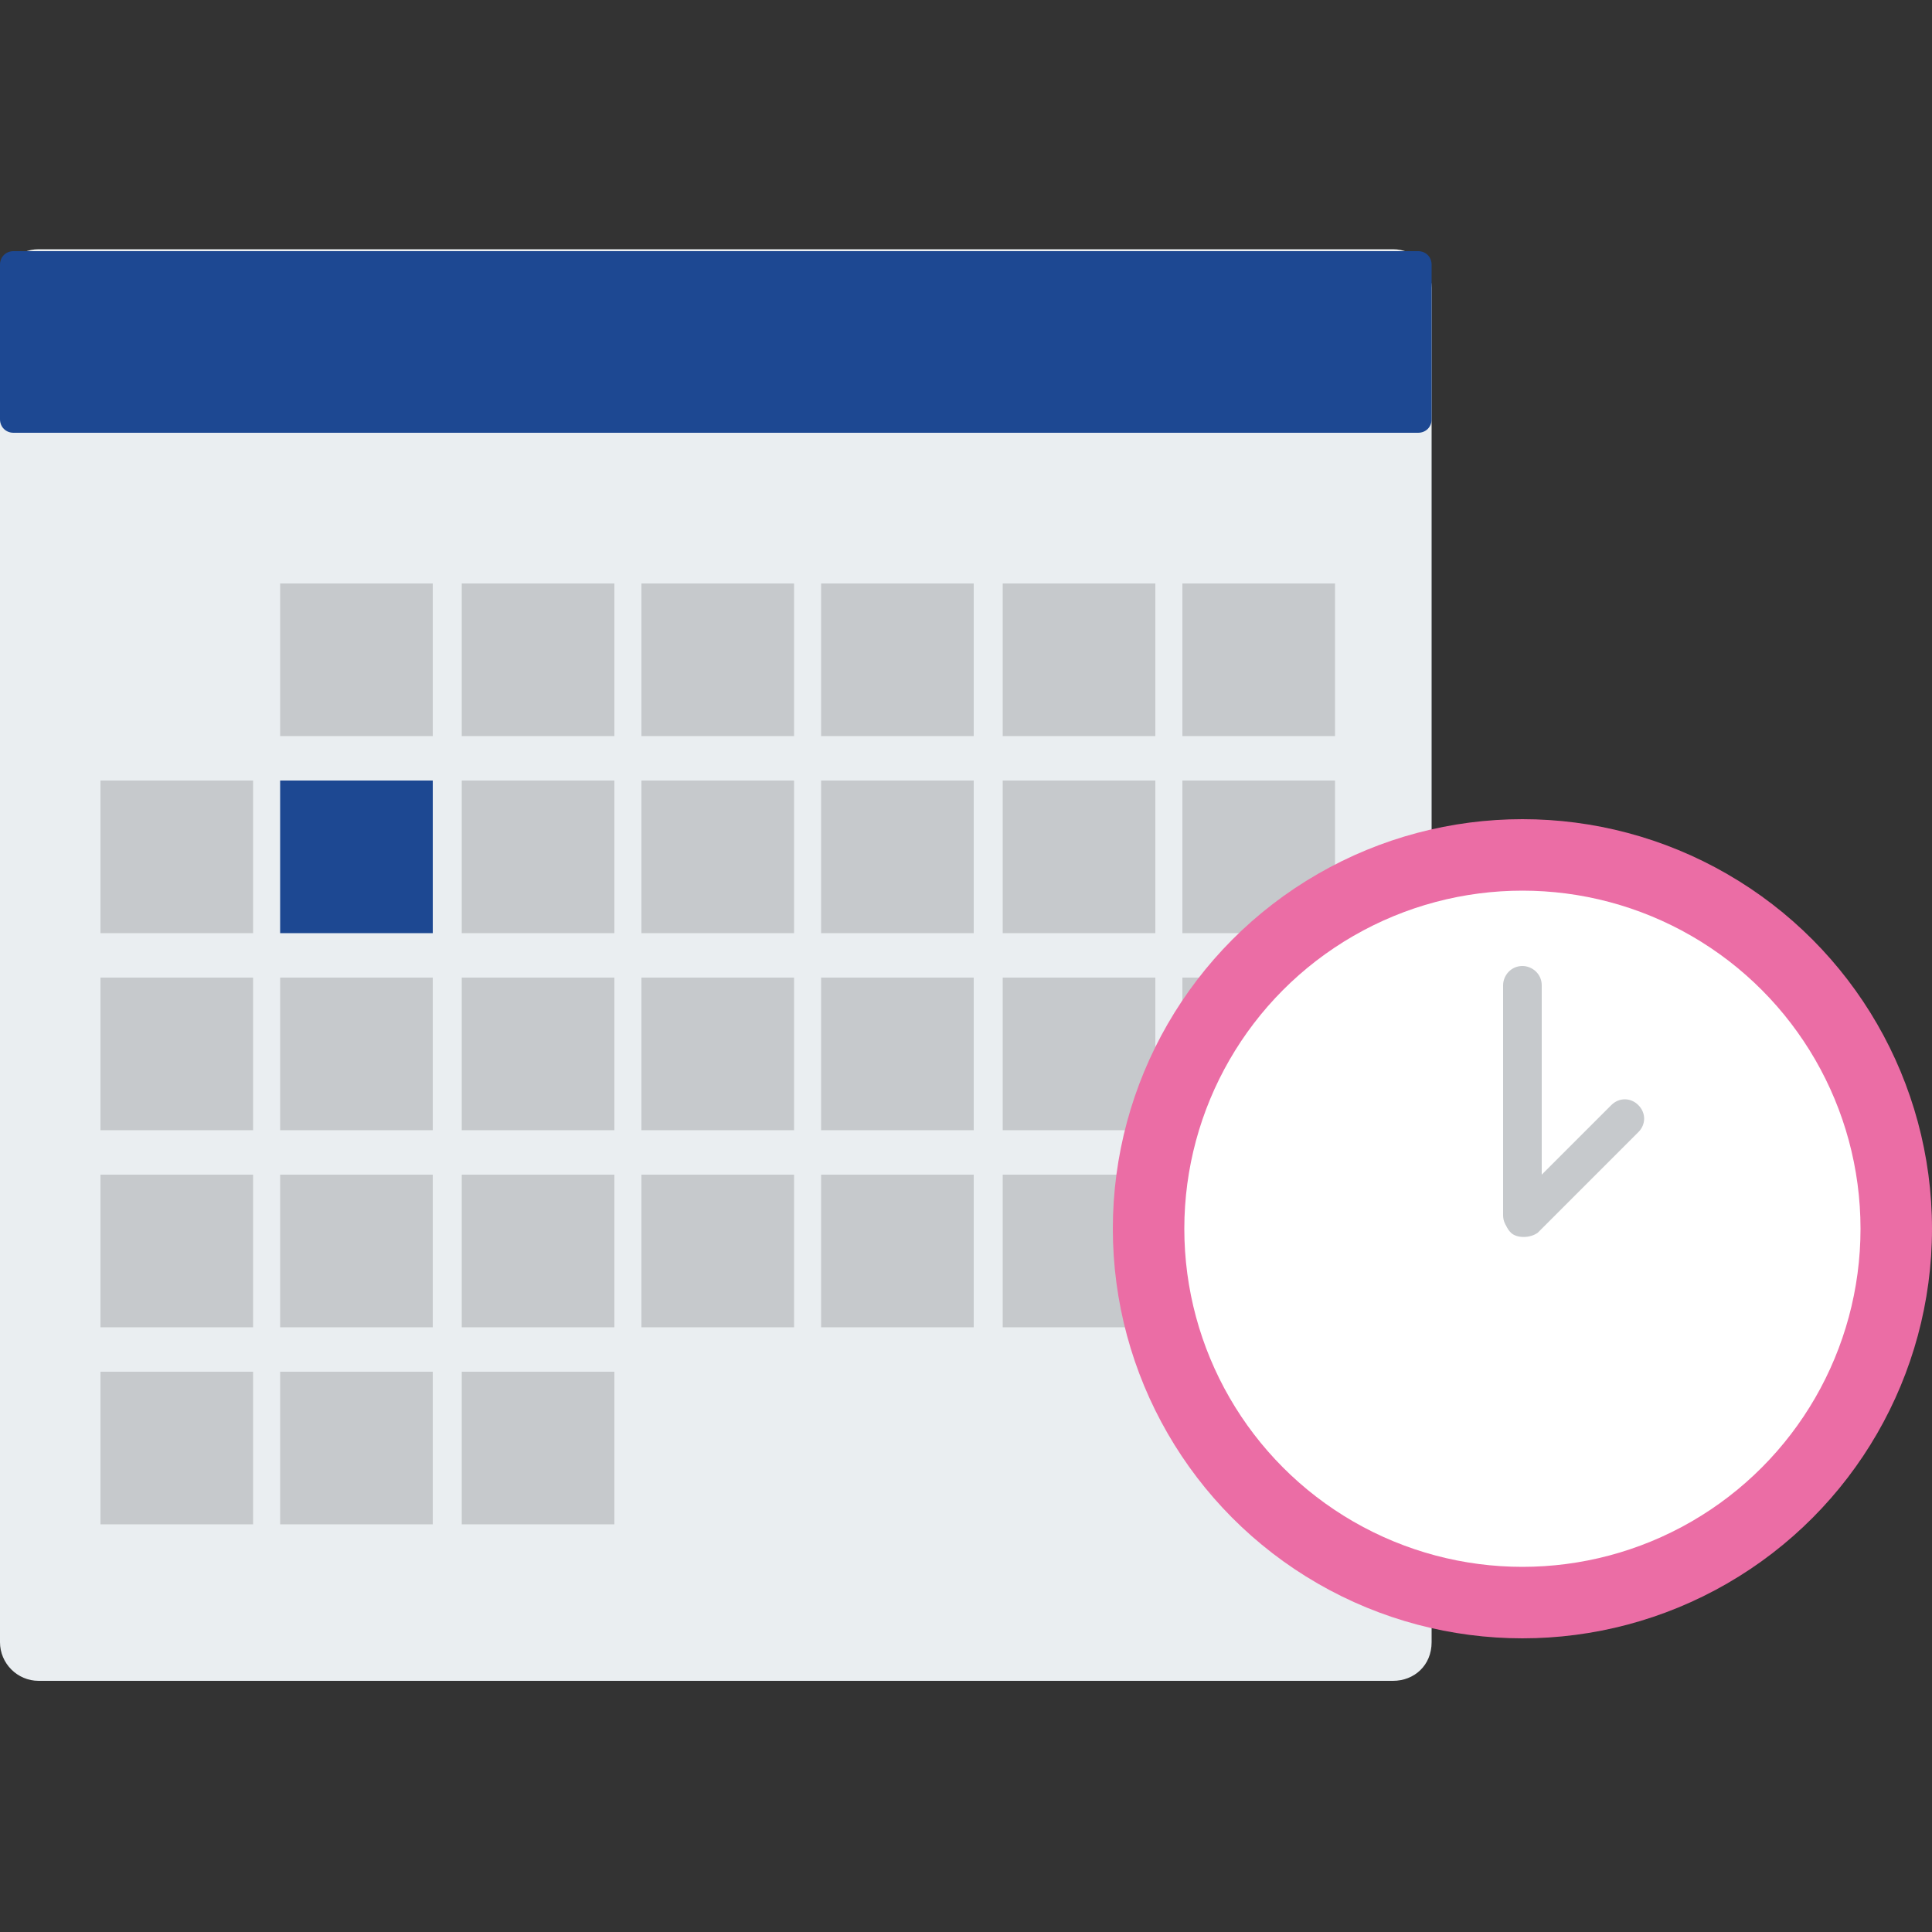
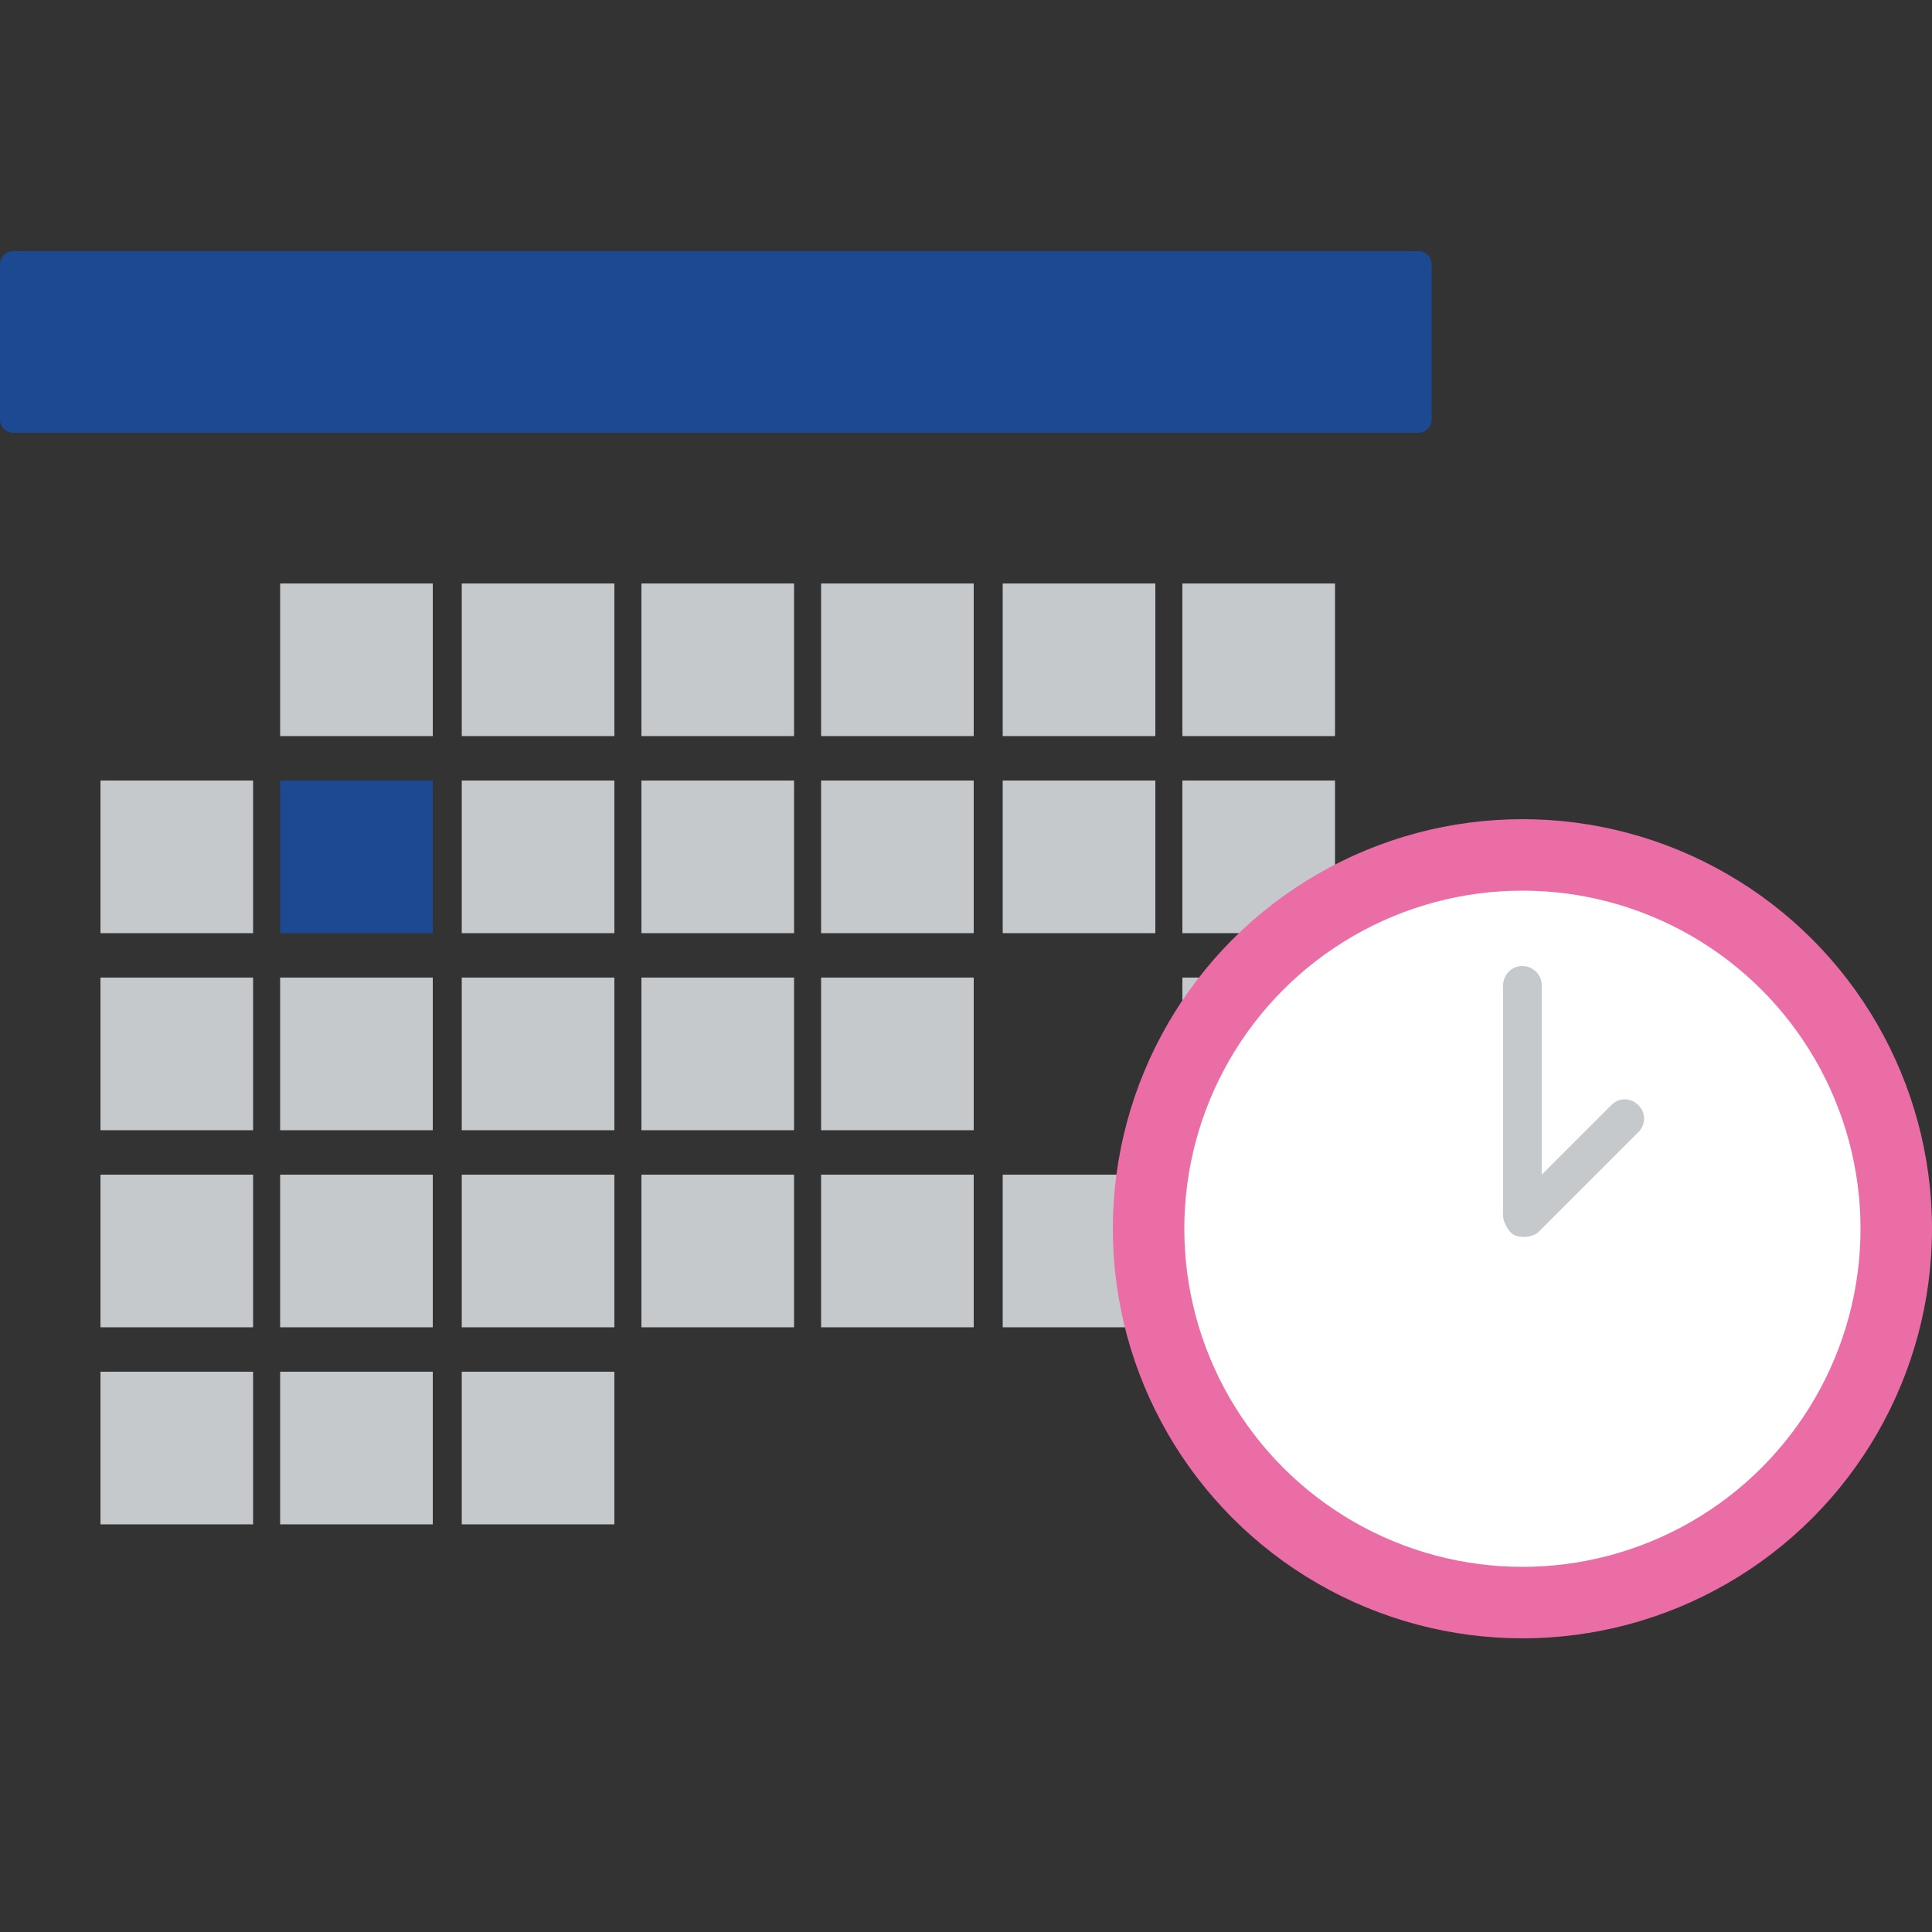
<svg xmlns="http://www.w3.org/2000/svg" version="1.1" id="レイヤー_1" x="0px" y="0px" viewBox="0 0 100 100" style="enable-background:new 0 0 100 100;" xml:space="preserve">
  <rect x="0" y="0" width="100" height="100" fill="#333333" stroke="none" />
  <style type="text/css">
	.st0{fill:#EAEEF1;}
	.st1{fill:#1D4892;}
	.st2{fill:#C6C9CC;}
	.st3{fill:#EB6DA5;}
	.st4{fill:#FFFFFF;}
</style>
  <g>
-     <path class="st0" d="M72.1,87H2c-1.1,0-2-0.9-2-2V14.9c0-1.1,0.9-2,2-2h70.1c1.1,0,2,0.9,2,2v70.1C74.1,86.2,73.2,87,72.1,87z" />
    <path class="st1" d="M73.4,22.4H0.7c-0.4,0-0.7-0.3-0.7-0.7v-8C0,13.3,0.3,13,0.7,13h72.7c0.4,0,0.7,0.3,0.7,0.7v8   C74.1,22.1,73.8,22.4,73.4,22.4z" />
    <g>
      <rect x="14.5" y="30.2" class="st2" width="7.9" height="7.9" />
      <rect x="23.9" y="30.2" class="st2" width="7.9" height="7.9" />
      <rect x="33.2" y="30.2" class="st2" width="7.9" height="7.9" />
      <rect x="42.5" y="30.2" class="st2" width="7.9" height="7.9" />
      <rect x="51.9" y="30.2" class="st2" width="7.9" height="7.9" />
      <rect x="61.2" y="30.2" class="st2" width="7.9" height="7.9" />
    </g>
    <g>
      <rect x="5.2" y="40.4" class="st2" width="7.9" height="7.9" />
      <rect x="14.5" y="40.4" class="st1" width="7.9" height="7.9" />
      <rect x="23.9" y="40.4" class="st2" width="7.9" height="7.9" />
      <rect x="33.2" y="40.4" class="st2" width="7.9" height="7.9" />
      <rect x="42.5" y="40.4" class="st2" width="7.9" height="7.9" />
      <rect x="51.9" y="40.4" class="st2" width="7.9" height="7.9" />
      <rect x="61.2" y="40.4" class="st2" width="7.9" height="7.9" />
    </g>
    <g>
      <rect x="5.2" y="50.6" class="st2" width="7.9" height="7.9" />
      <rect x="14.5" y="50.6" class="st2" width="7.9" height="7.9" />
      <rect x="23.9" y="50.6" class="st2" width="7.9" height="7.9" />
      <rect x="33.2" y="50.6" class="st2" width="7.9" height="7.9" />
      <rect x="42.5" y="50.6" class="st2" width="7.9" height="7.9" />
-       <rect x="51.9" y="50.6" class="st2" width="7.9" height="7.9" />
      <rect x="61.2" y="50.6" class="st2" width="7.9" height="7.9" />
    </g>
    <g>
      <rect x="5.2" y="60.8" class="st2" width="7.9" height="7.9" />
      <rect x="14.5" y="60.8" class="st2" width="7.9" height="7.9" />
      <rect x="23.9" y="60.8" class="st2" width="7.9" height="7.9" />
      <rect x="33.2" y="60.8" class="st2" width="7.9" height="7.9" />
      <rect x="42.5" y="60.8" class="st2" width="7.9" height="7.9" />
      <rect x="51.9" y="60.8" class="st2" width="7.9" height="7.9" />
      <rect x="61.2" y="60.8" class="st2" width="7.9" height="7.9" />
    </g>
    <g>
      <rect x="5.2" y="71" class="st2" width="7.9" height="7.9" />
      <rect x="14.5" y="71" class="st2" width="7.9" height="7.9" />
      <rect x="23.9" y="71" class="st2" width="7.9" height="7.9" />
    </g>
    <g>
      <circle class="st3" cx="78.8" cy="63.6" r="21.2" />
      <circle class="st4" cx="78.8" cy="63.6" r="17.5" />
      <path class="st2" d="M78.8,63.9L78.8,63.9c-0.5,0-1-0.4-1-1V51c0-0.5,0.4-1,1-1h0c0.5,0,1,0.4,1,1v12    C79.8,63.4,79.3,63.9,78.8,63.9z" />
      <path class="st2" d="M78.2,63.8L78.2,63.8c-0.4-0.4-0.4-1,0-1.4l5.2-5.2c0.4-0.4,1-0.4,1.4,0l0,0c0.4,0.4,0.4,1,0,1.4l-5.2,5.2    C79.2,64.1,78.5,64.1,78.2,63.8z" />
    </g>
  </g>
</svg>